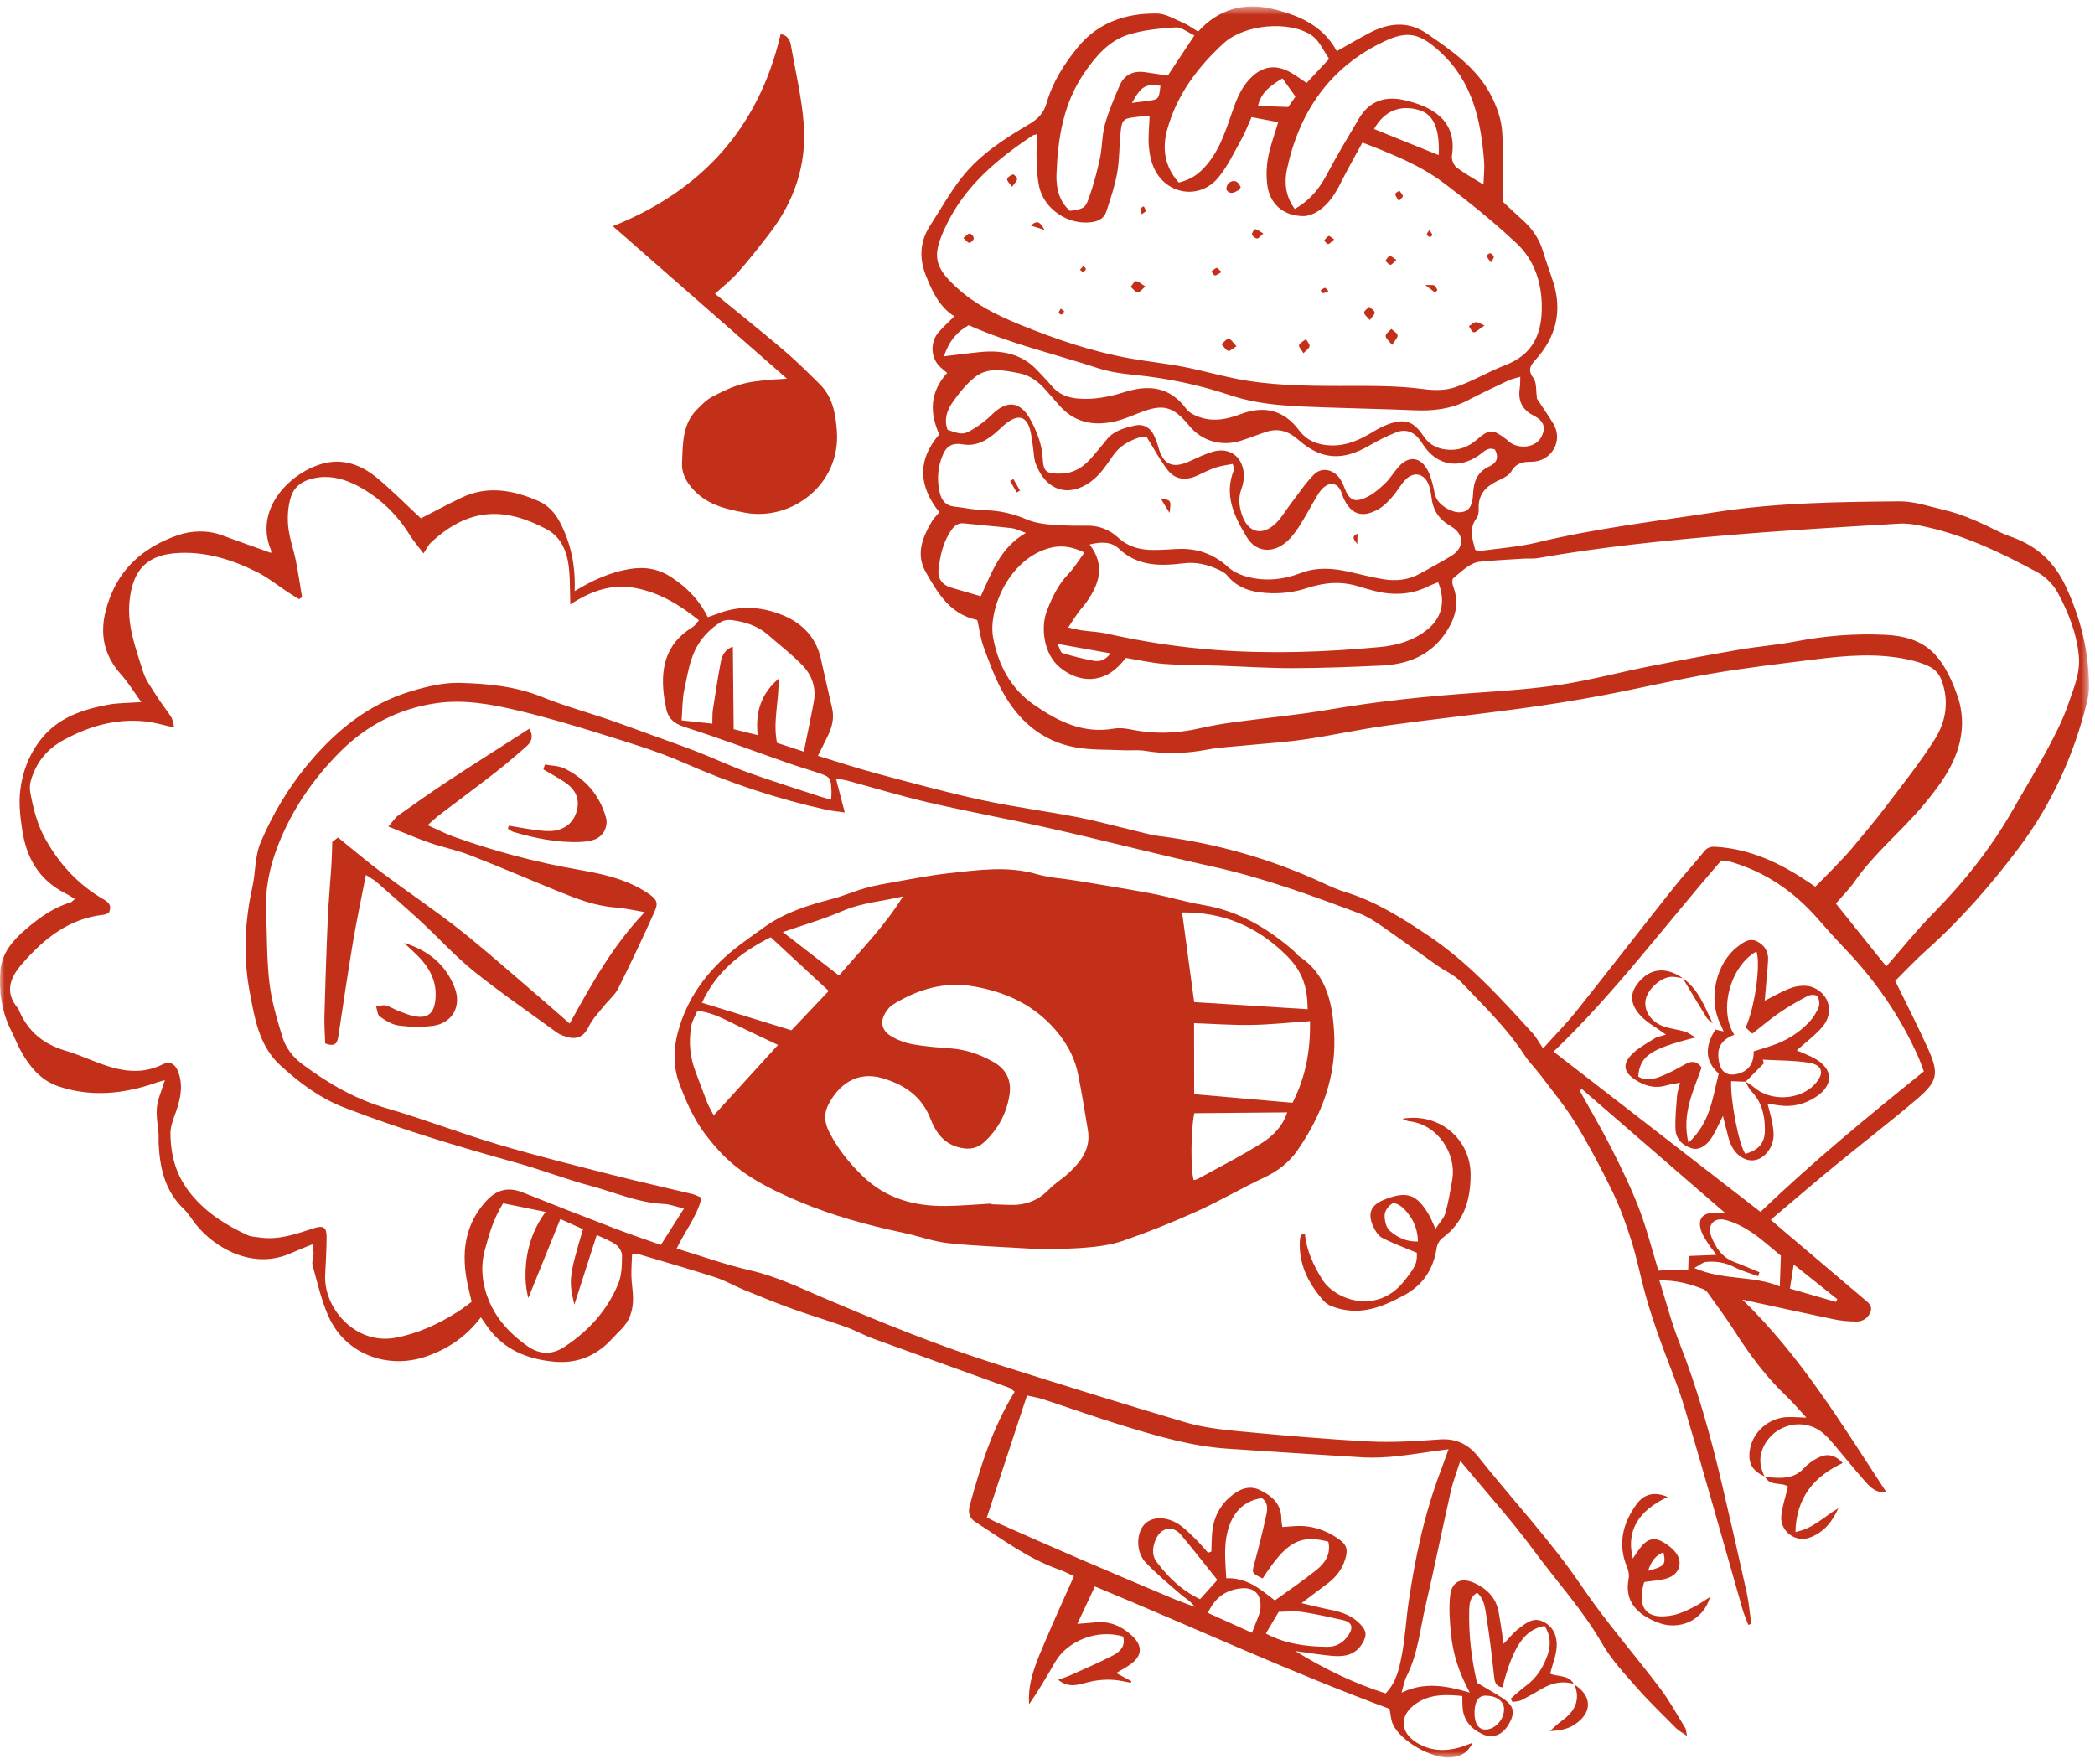
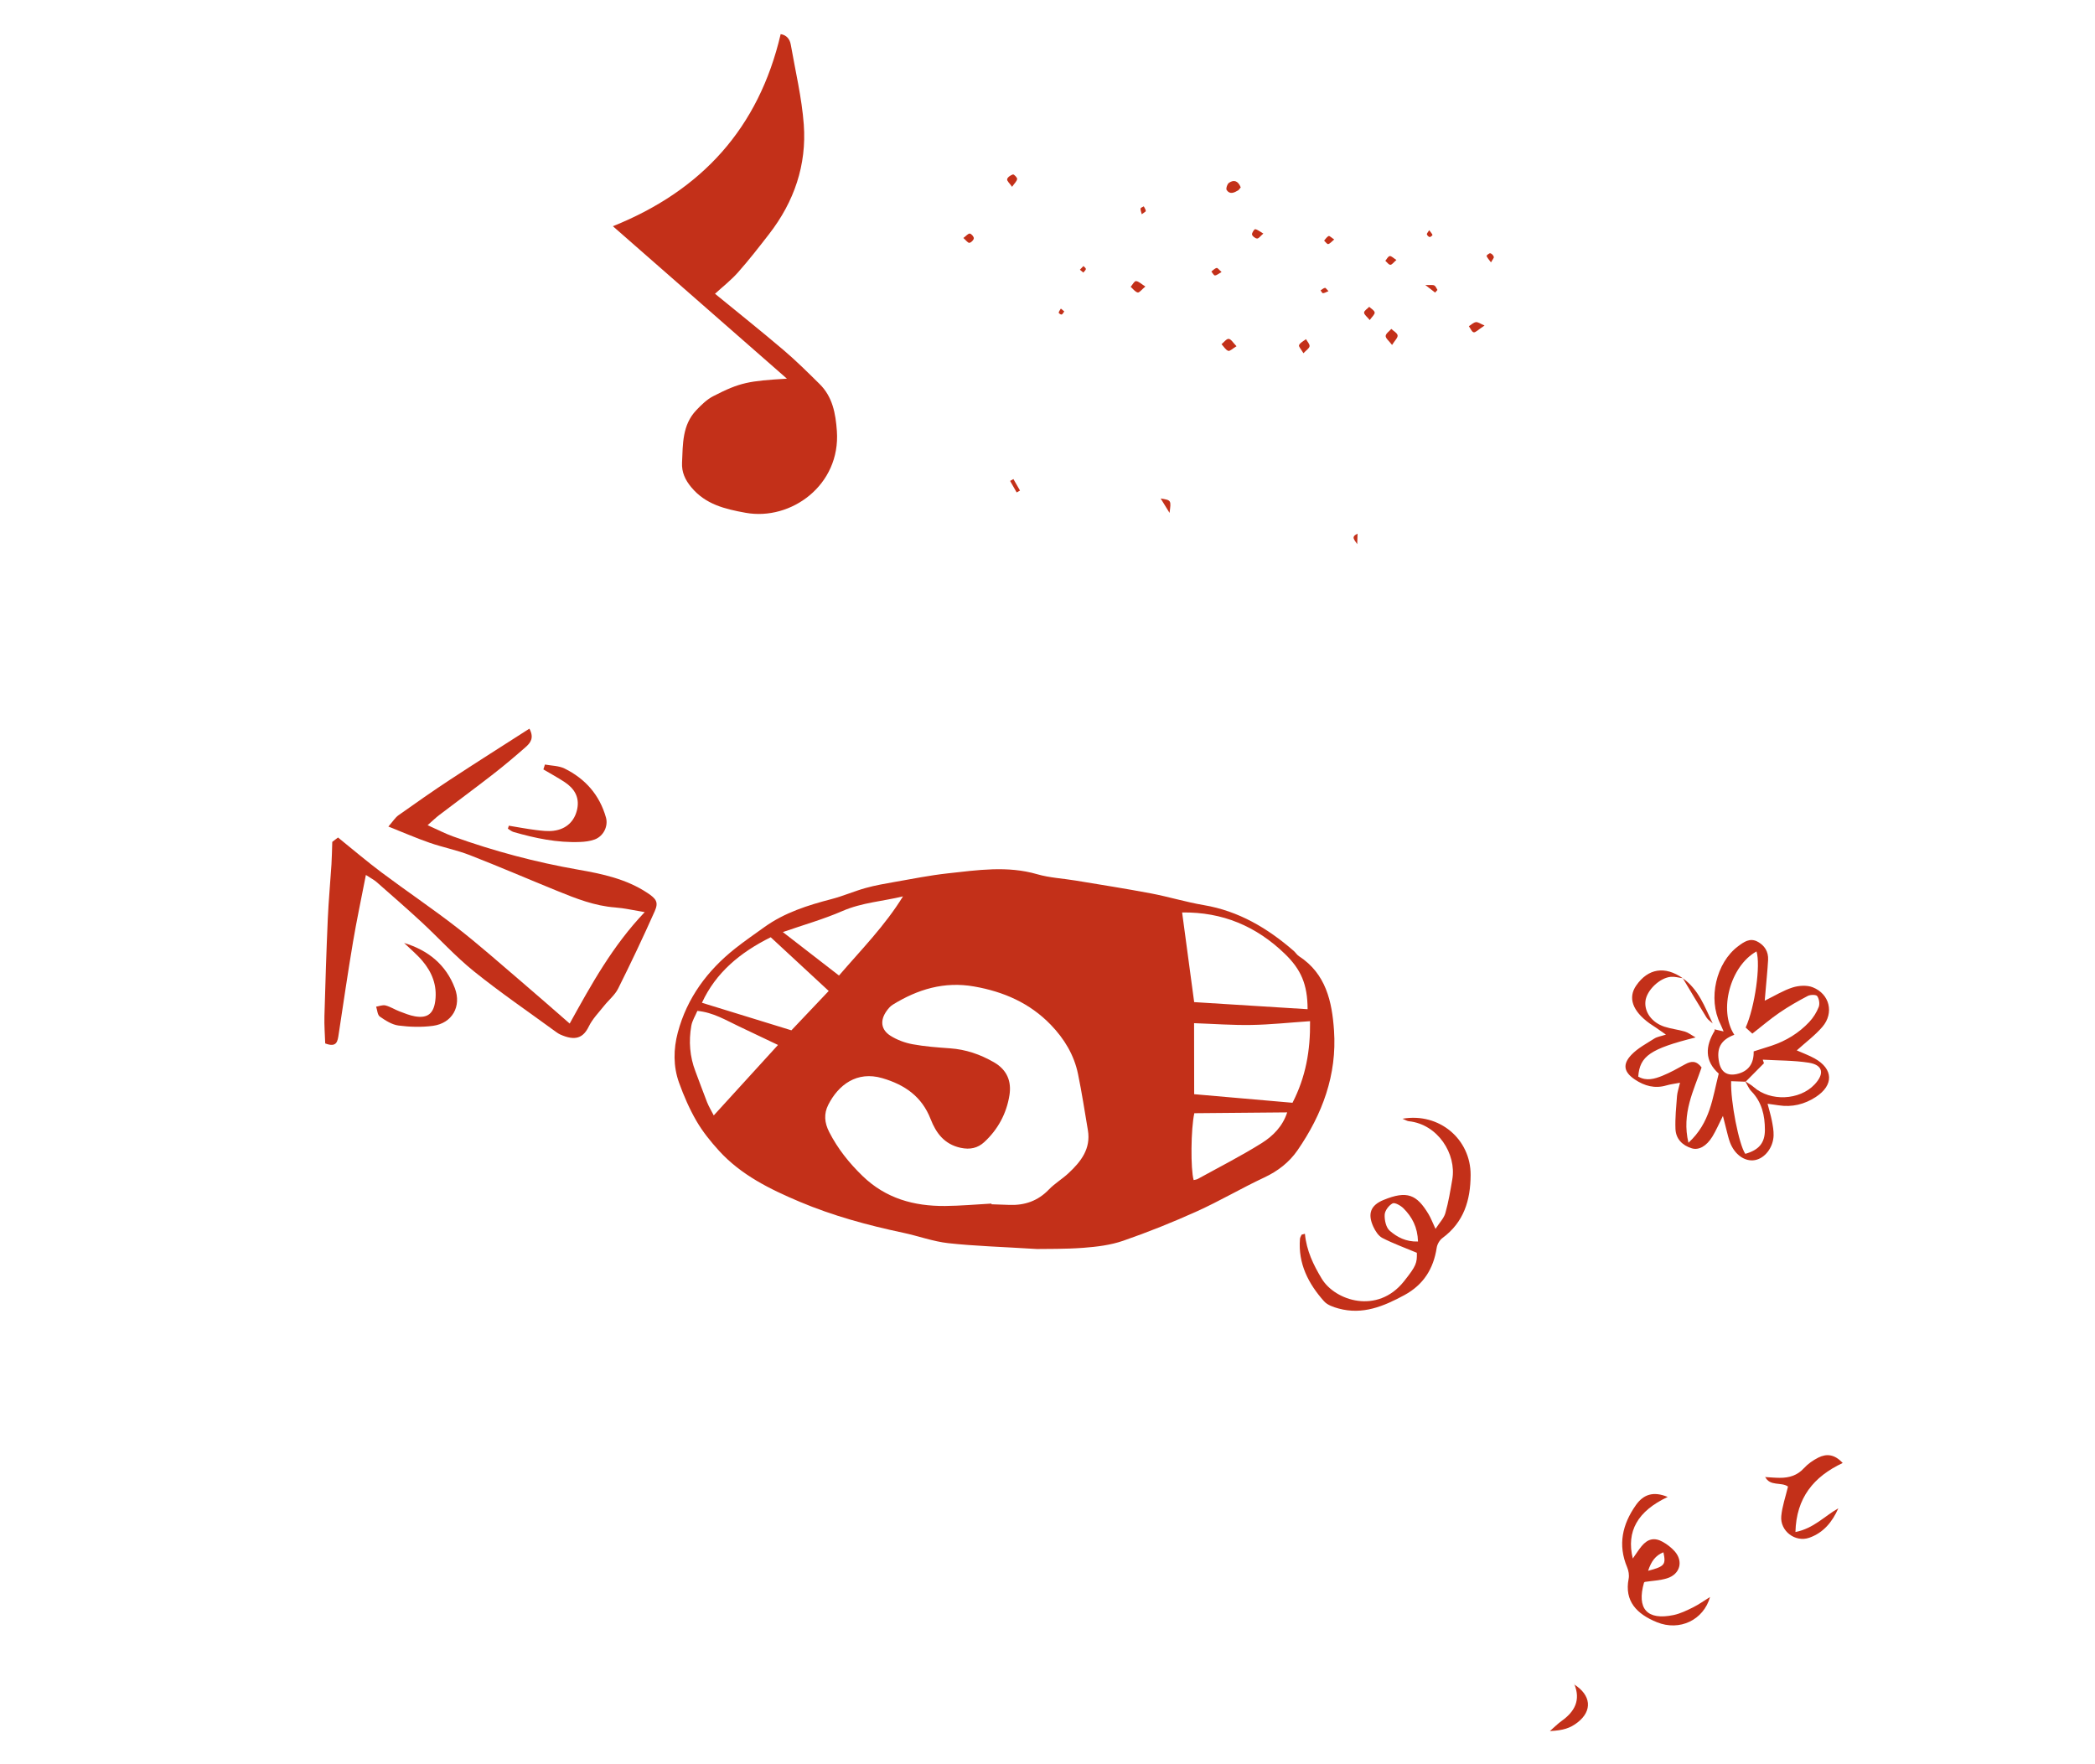
<svg xmlns="http://www.w3.org/2000/svg" xmlns:xlink="http://www.w3.org/1999/xlink" width="228px" height="192px" viewBox="0 0 228 192" version="1.1">
  <title>Page 1</title>
  <desc>Created with Sketch.</desc>
  <defs>
    <polygon id="path-1" points="227.348 191.158 227.348 0.577 0 0.577 0 191.158" />
  </defs>
  <g id="Page-1" stroke="none" stroke-width="1" fill="none" fill-rule="evenodd">
    <g id="Pedido-desktop-paso-2" transform="translate(-932, -119)">
      <g id="Page-1" transform="translate(932, 119)">
        <g id="Group-3" transform="translate(0, 0.118)">
          <mask id="mask-2" fill="white">
            <use xlink:href="#path-1" />
          </mask>
          <g id="Clip-2" />
-           <path d="M123.19,11.079 C123.882,10.993 124.35,10.938 124.819,10.876 C126.121,10.702 126.12,10.701 126.293,9.212 C124.659,8.994 124.214,9.239 123.19,11.079 L123.19,11.079 Z M115.092,69.956 C115.334,70.434 115.417,70.89 115.62,70.951 C116.756,71.296 117.911,71.604 119.08,71.803 C119.72,71.912 120.353,71.682 120.856,70.987 C119,70.655 117.259,70.344 115.092,69.956 L115.092,69.956 Z M199.798,141.571 C199.85,141.472 199.903,141.372 199.956,141.274 C198.457,140.08 196.958,138.886 195.209,137.494 C195.047,138.53 194.929,139.278 194.797,140.118 C196.591,140.639 198.194,141.105 199.798,141.571 L199.798,141.571 Z M140.2,11.525 C140.408,11.225 140.674,10.84 140.986,10.391 C140.499,9.709 140.045,9.075 139.571,8.412 C138.269,9.196 137.247,9.929 136.906,11.41 C138.023,11.449 139.044,11.485 140.2,11.525 L140.2,11.525 Z M160.476,186.165 C160.437,187.409 160.884,188.128 161.684,188.108 C162.727,188.083 163.679,187.035 163.686,185.905 C163.691,185.034 162.906,184.442 161.719,184.419 C160.923,184.405 160.513,184.98 160.476,186.165 L160.476,186.165 Z M136.251,177.579 C136.588,176.717 136.834,176.117 137.055,175.51 C137.129,175.308 137.161,175.087 137.177,174.872 C137.286,173.385 136.504,172.587 135.026,172.748 C133.402,172.926 132.22,173.744 131.458,175.413 C133.055,176.135 134.567,176.819 136.251,177.579 L136.251,177.579 Z M156.573,16.763 C156.7,13.904 156.014,12.335 154.48,11.873 C152.375,11.24 150.65,11.943 149.539,13.923 C151.88,14.869 154.213,15.81 156.573,16.763 L156.573,16.763 Z M137.763,177.661 C139.825,178.763 142.1,179.084 144.445,179.106 C145.463,179.115 146.21,178.647 146.754,177.827 C147.33,176.96 147.127,176.414 146.11,176.187 C144.63,175.86 143.149,175.515 141.651,175.302 C140.772,175.177 139.858,175.294 139.162,175.3 C138.602,176.243 138.195,176.931 137.763,177.661 L137.763,177.661 Z M132.486,171.829 C131.177,170.198 129.883,168.536 128.532,166.921 C127.696,165.923 126.506,166.058 125.895,167.198 C125.435,168.06 125.289,169.079 125.87,169.854 C127.14,171.546 128.655,173.011 130.604,173.92 C131.252,173.201 131.826,172.562 132.486,171.829 L132.486,171.829 Z M193.696,139.885 C193.743,138.515 193.779,137.5 193.813,136.536 C192.724,135.655 191.722,134.727 190.602,133.975 C189.76,133.41 188.805,132.931 187.831,132.665 C186.544,132.314 185.76,133.199 186.231,134.427 C186.703,135.659 187.426,136.742 188.774,137.239 C189.692,137.578 190.586,137.98 191.491,138.352 C191.436,138.49 191.38,138.628 191.324,138.766 C190.481,138.454 189.596,138.219 188.805,137.809 C187.792,137.285 186.745,137.113 185.648,137.22 C185.335,137.25 185.045,137.524 184.391,137.879 C187.557,139.268 190.717,138.647 193.696,139.885 L193.696,139.885 Z M111.652,57.876 C110.893,57.617 110.506,57.407 110.101,57.361 C108.374,57.163 106.641,57.028 104.913,56.84 C104.276,56.771 103.886,57.082 103.556,57.548 C102.612,58.88 102.29,60.43 102.135,61.995 C102.049,62.87 102.578,63.548 103.47,63.819 C104.543,64.145 105.624,64.445 106.739,64.767 C107.938,62.194 108.816,59.516 111.652,57.876 L111.652,57.876 Z M137.417,171.666 C136.18,171.074 136.226,171.087 136.547,169.907 C137.018,168.176 137.454,166.433 137.826,164.679 C137.954,164.072 138.004,163.367 137.314,162.918 C135.578,163.201 134.457,164.168 133.84,165.786 C133.115,167.69 133.344,169.615 133.454,171.639 C135.695,171.562 137.163,172.823 138.74,174.058 C140.29,172.935 141.83,171.902 143.27,170.743 C144.217,169.983 144.876,168.985 144.562,167.663 C141.452,166.852 139.986,167.687 137.417,171.666 L137.417,171.666 Z M172.129,118.375 L171.938,118.613 C173.095,120.702 174.313,122.761 175.392,124.89 C176.47,127.021 177.524,129.179 178.377,131.408 C179.22,133.609 179.796,135.913 180.485,138.16 C181.673,138.122 182.688,138.089 183.728,138.056 C183.746,137.531 183.761,137.12 183.78,136.571 C184.771,136.532 185.692,136.495 186.808,136.452 C186.407,135.914 186.133,135.586 185.904,135.229 C185.64,134.818 185.358,134.404 185.187,133.952 C184.679,132.603 185.235,131.842 186.663,131.87 C186.963,131.876 187.265,131.89 187.765,131.908 C182.441,127.3 177.285,122.838 172.129,118.375 L172.129,118.375 Z M129.988,3.737 C129.223,3.387 128.579,2.825 127.972,2.864 C126.254,2.973 124.492,3.133 122.857,3.633 C120.697,4.294 119.271,5.974 118.003,7.819 C115.706,11.162 115.126,14.953 114.979,18.846 C114.924,20.308 115.243,21.781 116.445,22.83 C117.84,22.63 118.093,22.575 118.478,21.508 C118.991,20.087 119.382,18.611 119.703,17.133 C119.967,15.913 119.919,14.619 120.249,13.425 C120.65,11.971 121.258,10.566 121.857,9.176 C122.379,7.965 123.392,7.55 124.673,7.744 C125.467,7.864 126.262,7.982 127.093,8.107 C128.008,6.727 128.906,5.371 129.988,3.737 L129.988,3.737 Z M84.739,73.745 C84.786,76.223 84.097,78.415 84.563,80.724 C85.555,81.05 86.515,81.365 87.479,81.681 C87.873,79.73 88.252,77.987 88.57,76.233 C88.842,74.731 88.366,73.362 87.352,72.309 C86.186,71.1 84.835,70.07 83.567,68.957 C82.454,67.981 81.102,67.572 79.684,67.37 C79.284,67.312 78.779,67.372 78.447,67.579 C77.427,68.217 76.58,69.03 75.94,70.098 C75.044,71.595 74.844,73.278 74.479,74.91 C74.246,75.949 74.279,77.047 74.181,78.279 C75.356,78.404 76.403,78.516 77.523,78.636 C77.544,78.011 77.517,77.576 77.581,77.156 C77.852,75.389 78.118,73.618 78.455,71.862 C78.595,71.131 78.996,70.512 79.757,70.259 C79.787,73.275 79.815,76.204 79.845,79.24 C80.754,79.463 81.508,79.648 82.458,79.882 C82.197,77.375 82.814,75.395 84.739,73.745 L84.739,73.745 Z M144.652,6.285 C144.028,5.415 143.582,4.295 142.756,3.736 C140.309,2.078 135.427,2.531 133.193,4.572 C130.333,7.185 128.045,10.24 127.013,14.043 C126.445,16.135 126.799,18.113 128.292,19.75 C129.662,19.413 130.47,18.829 131.34,17.807 C132.91,15.961 133.51,13.674 134.308,11.477 C134.761,10.231 135.318,9.074 136.322,8.164 C137.463,7.128 138.743,6.939 140.104,7.583 C140.821,7.923 141.458,8.433 142.198,8.909 C142.965,8.088 143.742,7.257 144.652,6.285 L144.652,6.285 Z M54.756,130.836 C53.697,132.524 53.214,134.255 52.749,135.984 C52.358,137.437 52.418,138.903 52.832,140.351 C53.571,142.939 55.23,144.837 57.374,146.359 C58.713,147.31 60.058,147.372 61.472,146.433 C64.085,144.698 66.116,142.458 67.299,139.556 C67.673,138.637 67.681,137.537 67.696,136.518 C67.702,136.115 67.362,135.579 67.016,135.33 C66.424,134.903 65.704,134.655 64.942,134.285 C64.132,136.81 63.379,139.16 62.513,141.858 C61.862,139.318 61.942,138.708 63.449,133.655 C62.711,133.324 61.954,132.984 60.981,132.549 C59.769,135.54 58.633,138.344 57.497,141.149 C57.24,140.151 57.153,139.143 57.198,138.142 C57.3,135.879 57.912,133.757 59.383,131.776 C57.71,131.436 56.232,131.136 54.756,130.836 L54.756,130.836 Z M140.91,22.621 C142.605,21.651 143.609,20.373 144.417,18.843 C145.508,16.779 146.716,14.777 147.906,12.767 C149.029,10.87 150.744,10.307 152.82,10.775 C155.957,11.484 158.605,13.055 158.014,16.839 C157.952,17.235 158.203,17.858 158.52,18.102 C159.398,18.777 160.386,19.308 161.445,19.968 C161.479,19.015 161.575,18.264 161.519,17.523 C161.18,12.987 160.263,8.714 156.648,5.45 C154.538,3.546 153.239,3.155 150.629,4.395 C144.721,7.201 141.405,12.042 140.063,18.293 C139.768,19.671 139.858,21.204 140.91,22.621 L140.91,22.621 Z M102.725,38.66 C104.281,38.476 105.508,38.306 106.739,38.189 C109.124,37.964 111.292,38.415 112.983,40.282 C113.459,40.806 113.969,41.303 114.42,41.848 C115.204,42.798 116.214,43.181 117.42,43.267 C119.14,43.391 120.771,43.061 122.393,42.55 C125.004,41.729 127.309,41.953 129.099,44.374 C129.496,44.912 130.332,45.245 131.03,45.42 C132.386,45.759 133.713,45.441 135.022,44.951 C137.549,44.004 139.715,44.471 141.388,46.725 C142.065,47.637 142.998,48.134 144.15,48.298 C145.983,48.559 147.571,47.981 149.101,47.071 C149.706,46.711 150.319,46.337 150.974,46.093 C152.832,45.399 153.79,45.665 154.89,47.302 C155.609,48.373 156.561,48.79 157.777,48.834 C158.93,48.875 159.877,48.46 160.75,47.711 C162.097,46.555 162.444,46.578 163.863,47.639 C164.081,47.803 164.27,48.013 164.505,48.144 C165.718,48.827 167.264,48.45 167.788,47.36 C168.238,46.427 168.055,45.702 166.903,45.108 C165.552,44.411 165.184,43.394 165.408,42.006 C165.458,41.698 165.435,41.378 165.453,40.888 C164.927,41.05 164.507,41.126 164.135,41.302 C162.659,42 161.181,42.696 159.735,43.453 C157.882,44.423 155.916,44.621 153.869,44.532 C150.768,44.397 147.665,44.345 144.564,44.233 C140.971,44.103 137.366,44.059 133.9,42.901 C130.53,41.776 127.079,41.045 123.539,40.691 C122.188,40.555 120.807,40.375 119.525,39.957 C114.824,38.421 109.985,37.297 105.425,35.279 C104.204,35.957 103.321,36.915 102.725,38.66 L102.725,38.66 Z M103.125,46.653 C104.661,47.197 104.892,47.221 105.975,46.54 C106.661,46.109 107.332,45.619 107.904,45.049 C109.643,43.318 111.119,43.546 112.259,45.761 C112.913,47.031 113.405,48.319 113.479,49.788 C113.556,51.295 113.923,51.454 115.482,51.419 C116.993,51.384 118.036,50.606 118.944,49.529 C119.436,48.946 119.931,48.365 120.403,47.767 C121.206,46.746 122.389,46.44 123.549,46.184 C124.418,45.992 125.163,46.388 125.568,47.226 C125.781,47.664 125.953,48.13 126.082,48.6 C126.587,50.43 127.612,50.904 129.377,50.118 C130.222,49.741 131.06,49.327 131.941,49.057 C133.759,48.501 135.239,49.543 135.363,51.451 C135.397,51.979 135.307,52.555 135.119,53.05 C134.746,54.035 134.842,54.963 135.168,55.924 C135.786,57.744 137.186,58.246 138.659,57.009 C139.386,56.399 139.865,55.494 140.46,54.725 C141.29,53.654 142.035,52.5 142.981,51.541 C143.785,50.725 144.987,50.923 145.708,51.816 C145.974,52.146 146.164,52.556 146.315,52.958 C146.81,54.271 147.361,54.615 148.609,54.052 C149.375,53.707 150.065,53.13 150.683,52.545 C151.272,51.988 151.694,51.258 152.242,50.652 C153.342,49.436 154.61,49.611 155.389,51.084 C155.615,51.511 155.751,51.992 155.887,52.46 C156.024,52.929 156.08,53.424 156.228,53.889 C156.522,54.814 157.969,55.717 158.957,55.627 C159.859,55.545 160.257,54.985 160.321,53.563 C160.38,52.267 160.808,51.226 162.056,50.654 C162.912,50.261 163.148,49.653 162.695,48.813 C161.906,48.477 161.47,49.08 160.95,49.437 C158.714,50.973 156.376,50.537 154.895,48.303 C154.804,48.166 154.715,48.029 154.623,47.894 C153.959,46.922 153.052,46.502 151.936,46.943 C150.932,47.34 149.952,47.828 149.019,48.375 C146.103,50.08 143.767,49.928 141.276,47.725 C140.243,46.812 139.13,46.455 137.812,46.88 C136.878,47.182 135.97,47.559 135.034,47.849 C132.912,48.508 130.797,47.879 129.431,46.223 C127.653,44.071 126.589,43.798 124.021,44.803 C123.16,45.14 122.3,45.513 121.406,45.726 C119.005,46.297 116.86,45.875 115.189,43.893 C114.768,43.392 114.314,42.919 113.89,42.421 C113.091,41.483 112.129,40.724 110.924,40.501 C109.276,40.195 107.514,39.766 106.055,40.963 C105.143,41.711 104.367,42.669 103.687,43.642 C103.098,44.486 102.698,45.476 103.125,46.653 L103.125,46.653 Z M116.256,68.175 C116.905,68.314 117.312,68.427 117.728,68.485 C118.643,68.615 119.58,68.642 120.478,68.843 C124.359,69.712 128.257,70.315 132.242,70.614 C138.248,71.064 144.213,70.854 150.18,70.298 C152.025,70.127 153.831,69.612 155.334,68.401 C156.93,67.116 157.357,65.315 156.515,63.25 C156.171,63.39 155.816,63.509 155.485,63.675 C153.587,64.629 151.614,64.7 149.591,64.194 C149.01,64.048 148.433,63.88 147.86,63.702 C145.968,63.113 144.14,63.262 142.252,63.882 C141.035,64.283 139.688,64.475 138.407,64.444 C136.605,64.4 134.817,64.071 133.554,62.511 C133.326,62.229 132.952,62.038 132.612,61.878 C131.411,61.315 130.179,61.022 128.816,61.187 C126.291,61.492 123.821,61.545 121.754,59.582 C120.993,58.86 119.915,58.811 118.587,59.137 C120.344,61.462 119.604,63.483 118.232,65.43 C117.949,65.83 117.603,66.185 117.316,66.581 C116.981,67.046 116.68,67.534 116.256,68.175 L116.256,68.175 Z M124.765,47.394 C124.669,47.402 124.331,47.37 124.039,47.468 C122.887,47.858 121.853,48.403 121.13,49.464 C120.519,50.361 119.892,51.297 119.085,52 C116.932,53.873 114.082,53.838 112.724,50.359 C112.493,49.768 112.518,49.078 112.411,48.437 C112.294,47.743 112.25,47.021 112.015,46.368 C111.635,45.311 110.942,45.065 109.954,45.644 C109.354,45.997 108.865,46.54 108.328,47 C107.3,47.879 106.186,48.482 104.757,48.238 C103.672,48.052 103.017,48.398 102.59,49.429 C102.055,50.72 101.953,52.071 102.257,53.441 C102.452,54.317 102.909,54.916 103.882,55.018 C104.965,55.132 106.041,55.384 107.123,55.405 C108.734,55.434 110.235,55.771 111.716,56.403 C112.498,56.736 113.385,56.893 114.238,56.968 C115.585,57.085 116.944,57.114 118.297,57.092 C119.637,57.071 120.774,57.55 121.719,58.415 C122.805,59.409 124.081,59.726 125.476,59.733 C126.348,59.737 127.22,59.676 128.091,59.629 C130.204,59.516 132.038,60.127 133.623,61.572 C134.12,62.026 134.788,62.368 135.437,62.566 C137.491,63.195 139.558,63.011 141.536,62.256 C143.312,61.577 145.059,61.713 146.839,62.112 C148.061,62.386 149.277,62.709 150.512,62.913 C151.881,63.14 153.239,63.02 154.488,62.337 C155.635,61.71 156.781,61.081 157.902,60.409 C159.396,59.512 159.396,58.012 157.89,57.149 C156.718,56.479 156.003,55.542 155.821,54.195 C155.756,53.709 155.683,53.215 155.53,52.753 C155.082,51.398 153.834,51.109 152.892,52.157 C152.384,52.723 152.009,53.408 151.505,53.978 C151.079,54.459 150.61,54.951 150.062,55.269 C148.234,56.328 146.986,55.881 146.155,53.953 C146.069,53.753 146.028,53.535 145.939,53.337 C145.585,52.553 144.947,52.316 144.238,52.79 C143.891,53.022 143.611,53.397 143.39,53.761 C142.682,54.926 142.063,56.146 141.317,57.285 C140.878,57.954 140.35,58.628 139.712,59.089 C138.289,60.118 136.623,59.876 135.717,58.387 C134.346,56.133 133.151,53.768 134.304,50.991 C134.352,50.876 134.24,50.696 134.16,50.37 C133.515,50.502 132.881,50.571 132.291,50.769 C131.62,50.992 130.984,51.319 130.341,51.619 C129.115,52.192 127.931,52.131 127.083,51.046 C126.262,49.999 125.64,48.796 124.765,47.394 L124.765,47.394 Z M209.37,116.484 C209.164,115.94 208.997,115.429 208.781,114.94 C206.819,110.506 204.099,106.586 200.75,103.089 C199.77,102.064 198.823,101.006 197.891,99.937 C195.285,96.947 192.153,94.767 188.316,93.665 C187.964,93.564 187.583,93.563 187.329,93.53 C181.205,100.57 175.718,107.991 169.074,114.329 C176.662,120.207 184.175,126.026 191.598,131.774 C197.317,126.284 203.288,121.384 209.37,116.484 L209.37,116.484 Z M157.652,157.601 C156.926,157.697 156.557,157.743 156.188,157.794 C153.547,158.162 150.916,158.648 148.23,158.481 C143.333,158.175 138.434,157.879 133.539,157.539 C129.702,157.273 126.03,156.197 122.379,155.087 C119.409,154.183 116.481,153.135 113.53,152.167 C113.028,152.003 112.499,151.922 111.77,151.753 C110.294,156.237 108.856,160.605 107.402,165.025 C107.899,165.278 108.275,165.491 108.668,165.664 C111.509,166.918 114.347,168.181 117.2,169.409 C120.656,170.899 124.124,172.363 127.591,173.826 C128.392,174.163 129.217,174.449 130.031,174.759 C129.559,174.106 128.929,173.772 128.401,173.317 C127.125,172.218 125.828,171.129 124.669,169.911 C123.634,168.822 123.642,166.817 124.503,165.834 C125.262,164.968 126.716,164.846 128.124,165.673 C128.813,166.078 129.393,166.683 129.979,167.243 C130.509,167.752 130.979,168.324 131.476,168.867 C131.595,168.824 131.715,168.78 131.835,168.737 C131.856,168.107 131.86,167.476 131.903,166.849 C132.014,165.255 132.63,163.871 133.834,162.823 C134.77,162.009 135.868,161.435 137.133,162.051 C138.404,162.671 139.435,163.535 139.449,165.137 C139.451,165.438 139.516,165.737 139.557,166.07 C140.114,166.028 140.545,165.989 140.977,165.962 C142.68,165.86 144.212,166.368 145.605,167.312 C146.556,167.955 146.73,168.476 146.406,169.549 C146.08,170.628 145.435,171.493 144.539,172.171 C143.679,172.823 142.814,173.47 141.641,174.353 C142.936,174.651 143.915,174.904 144.906,175.098 C146.112,175.335 147.218,175.757 148.073,176.674 C148.749,177.401 148.766,177.875 148.262,178.734 C147.511,180.013 146.289,180.207 144.991,180.094 C143.645,179.975 142.309,179.747 140.968,179.567 C144.073,181.474 147.307,183.068 150.796,184.174 C151.944,183.004 152.261,181.53 152.539,180.122 C152.919,178.202 153.012,176.228 153.295,174.286 C154.002,169.419 155.023,164.625 156.772,160.009 C157.038,159.303 157.291,158.591 157.652,157.601 L157.652,157.601 Z M112.888,14.472 C112.621,14.557 112.456,14.572 112.335,14.654 C108.498,17.234 105.022,20.111 102.958,24.447 C101.456,27.6 101.553,28.836 104.1,31.166 C106.108,33.004 108.463,34.178 110.96,35.197 C114.855,36.788 118.811,38.138 122.956,38.882 C124.881,39.227 126.831,39.427 128.75,39.795 C130.662,40.161 132.54,40.703 134.45,41.085 C138.153,41.828 141.924,41.88 145.676,41.886 C148.779,41.891 151.868,41.816 154.958,42.231 C156.069,42.381 157.314,42.388 158.351,42.032 C160.246,41.382 161.998,40.326 163.871,39.599 C166.958,38.401 167.868,36.031 167.79,32.981 C167.724,30.407 166.885,28.083 165.054,26.367 C162.554,24.025 159.874,21.857 157.132,19.799 C154.511,17.833 151.464,16.628 148.273,15.395 C147.464,16.889 146.68,18.252 145.98,19.657 C145.362,20.896 144.657,22.061 143.49,22.833 C143.017,23.145 142.398,23.407 141.848,23.403 C139.63,23.384 138.138,22.055 137.899,19.865 C137.795,18.909 137.835,17.902 138.018,16.958 C138.253,15.739 138.697,14.559 139.105,13.179 C138.18,13.004 137.243,12.826 136.208,12.63 C135.803,13.526 135.501,14.342 135.08,15.092 C134.284,16.51 133.585,18.029 132.548,19.256 C130.548,21.621 127.007,21.089 125.651,18.301 C125.281,17.54 125.093,16.643 125.027,15.793 C124.943,14.73 125.072,13.649 125.113,12.497 C124.654,12.532 124.229,12.551 123.809,12.598 C122.184,12.78 122.097,12.846 121.937,14.47 C121.8,15.879 121.835,17.315 121.584,18.701 C121.325,20.134 120.852,21.533 120.398,22.923 C120.158,23.661 119.531,23.968 118.754,24.068 C116.242,24.388 113.624,22.653 113.088,20.168 C112.872,19.168 112.847,18.12 112.809,17.091 C112.778,16.248 112.856,15.399 112.888,14.472 L112.888,14.472 Z M118.023,60.013 C116.308,59.187 114.988,59.198 113.588,59.729 C109.56,61.258 107.545,66.396 108.084,69.277 C108.632,72.209 109.964,74.81 112.538,76.588 C115.152,78.395 117.876,79.762 121.216,79.177 C121.844,79.067 122.535,79.157 123.17,79.286 C125.666,79.795 128.132,79.705 130.606,79.134 C131.822,78.854 133.059,78.647 134.296,78.479 C137.749,78.011 141.229,77.699 144.661,77.108 C149.988,76.19 155.346,75.646 160.732,75.273 C163.832,75.058 166.943,74.844 170.009,74.372 C173.126,73.891 176.187,73.061 179.285,72.445 C182.597,71.786 185.918,71.165 189.247,70.59 C191.289,70.237 193.367,70.084 195.401,69.693 C198.634,69.071 201.87,68.812 205.164,68.969 C209.619,69.179 211.454,71.198 213.022,75.582 C213.449,76.774 213.616,78.171 213.485,79.43 C213.159,82.591 211.347,85.071 209.373,87.443 C206.968,90.332 203.997,92.706 201.836,95.819 C201.254,96.657 200.51,97.384 199.798,98.212 C201.674,100.551 203.49,102.817 205.287,105.056 C207.007,103.095 208.57,101.128 210.325,99.351 C213.68,95.952 216.63,92.262 219.002,88.113 C220.246,85.935 221.556,83.792 222.736,81.581 C223.63,79.905 224.523,78.198 225.127,76.406 C225.674,74.783 226.402,73.175 226.245,71.34 C226.027,68.831 225.113,66.561 223.956,64.405 C223.467,63.493 222.592,62.623 221.679,62.133 C217.886,60.093 214.008,58.213 209.768,57.259 C208.77,57.033 207.723,56.81 206.716,56.869 C200.456,57.239 194.194,57.604 187.947,58.135 C181.048,58.722 174.157,59.42 167.33,60.628 C166.853,60.713 166.349,60.647 165.86,60.677 C164.228,60.778 162.594,60.857 160.968,61.023 C160.517,61.068 160.054,61.327 159.668,61.592 C159.091,61.987 158.578,62.475 158.091,62.879 C158.073,63.082 158.043,63.192 158.057,63.296 C158.081,63.457 158.123,63.617 158.178,63.77 C158.756,65.371 158.489,66.825 157.625,68.289 C155.98,71.076 153.432,72.166 150.379,72.312 C147.167,72.466 143.951,72.59 140.736,72.597 C138.009,72.602 135.282,72.416 132.555,72.325 C130.594,72.259 128.629,72.281 126.675,72.134 C125.275,72.028 123.891,71.705 122.53,71.484 C122.305,71.746 122.167,71.91 122.026,72.072 C120.179,74.191 117.585,74.32 115.387,72.552 C113.535,71.062 113.265,68.13 113.917,66.411 C114.48,64.928 115.151,63.514 116.281,62.338 C116.938,61.653 117.433,60.813 118.023,60.013 L118.023,60.013 Z M74.439,131.404 C73.513,131.186 72.883,130.934 72.243,130.906 C69.472,130.787 66.955,129.658 64.336,128.957 C61.607,128.227 58.961,127.195 56.239,126.438 C49.877,124.669 43.554,122.783 37.398,120.391 C34.777,119.372 32.529,117.684 30.478,115.792 C28.163,113.656 27.702,110.636 27.164,107.767 C26.454,103.984 26.635,100.156 27.473,96.39 C27.836,94.759 27.711,93.067 28.405,91.465 C29.67,88.538 31.25,85.836 33.26,83.361 C36.352,79.555 40.005,76.523 44.766,75.1 C46.472,74.59 48.295,74.151 50.051,74.199 C53.086,74.281 56.126,74.567 59.027,75.745 C61.396,76.708 63.88,77.384 66.305,78.214 C67.851,78.743 69.382,79.315 70.918,79.874 C72.605,80.487 74.3,81.077 75.971,81.731 C77.798,82.446 79.575,83.293 81.419,83.956 C84.034,84.896 86.692,85.722 89.332,86.593 C89.675,86.705 90.026,86.789 90.457,86.91 C90.471,86.53 90.497,86.265 90.487,86.002 C90.427,84.498 90.381,84.434 88.915,83.947 C87.881,83.604 86.834,83.298 85.807,82.938 C82.052,81.624 78.327,80.219 74.539,79.013 C73.267,78.607 72.609,77.977 72.455,76.716 C72.429,76.499 72.359,76.289 72.325,76.073 C71.811,72.829 72.315,69.982 75.396,68.118 C75.646,67.966 75.812,67.674 76.068,67.391 C73.947,65.685 71.781,64.387 69.196,63.887 C66.656,63.394 64.39,64.139 62.065,65.664 C62.032,64.374 62.033,63.356 61.973,62.343 C61.856,60.353 61.305,58.44 59.47,57.467 C54.907,55.049 51.028,55.084 46.89,58.939 C46.617,59.192 46.456,59.565 46.09,60.11 C45.42,59.222 44.968,58.709 44.612,58.135 C43.201,55.856 41.328,54.044 38.979,52.792 C37.685,52.103 36.25,51.648 34.728,51.832 C33.356,51.999 32.114,52.562 31.671,53.93 C31.345,54.935 31.262,56.087 31.364,57.145 C31.489,58.435 31.955,59.687 32.211,60.968 C32.471,62.265 32.656,63.577 32.873,64.883 C32.761,64.951 32.648,65.018 32.535,65.086 C32.15,64.844 31.759,64.61 31.379,64.36 C30.241,63.613 29.17,62.735 27.96,62.132 C25.16,60.738 22.213,59.826 19.021,60.09 C15.518,60.378 14.426,62.475 14.114,65.145 C13.786,67.94 14.777,70.417 15.56,72.948 C15.87,73.951 16.562,74.845 17.132,75.756 C17.593,76.495 18.158,77.169 18.623,77.905 C18.8,78.184 18.828,78.557 18.972,79.055 C17.766,78.797 16.78,78.489 15.774,78.389 C12.633,78.076 9.75,78.885 6.981,80.384 C5.126,81.387 3.952,82.821 3.373,84.791 C3.255,85.19 3.213,85.654 3.286,86.061 C3.614,87.881 4.061,89.652 4.996,91.297 C6.537,94.012 8.582,96.211 11.28,97.763 C11.94,98.141 12.156,98.496 11.857,99.222 C11.679,99.29 11.485,99.412 11.281,99.434 C7.486,99.839 4.768,102.058 2.393,104.788 C1.131,106.238 0.447,107.845 1.946,109.602 C2.015,109.683 2.048,109.794 2.091,109.895 C3.056,112.153 4.768,113.531 7.1,114.22 C8.04,114.498 8.956,114.863 9.867,115.228 C12.438,116.26 14.993,117.075 17.736,115.706 C18.598,115.275 19.186,115.794 19.483,116.776 C19.96,118.345 19.558,119.778 19.023,121.232 C18.783,121.883 18.542,122.59 18.551,123.268 C18.585,125.695 19.169,127.866 20.81,129.863 C22.513,131.937 24.624,133.226 26.955,134.307 C27.337,134.484 27.802,134.488 28.231,134.553 C30.309,134.865 32.219,134.181 34.142,133.556 C35.204,133.211 35.557,133.449 35.546,134.537 C35.531,135.892 35.47,137.248 35.391,138.602 C35.181,142.231 38.688,146.301 43.071,145.465 C45.518,144.998 47.73,143.97 49.816,142.645 C50.352,142.303 50.851,141.901 51.328,141.556 C51.111,140.589 50.897,139.797 50.762,138.992 C50.241,135.883 50.694,133.027 52.907,130.597 C54.039,129.354 55.296,129.018 56.873,129.65 C60.213,130.989 63.567,132.295 66.927,133.583 C68.546,134.204 70.194,134.753 71.921,135.369 C72.76,134.048 73.536,132.826 74.439,131.404 L74.439,131.404 Z M192.097,160.591 C190.738,159.979 190.255,159.184 190.415,157.829 C190.656,155.793 192.452,154.162 194.55,154.1 C195.134,154.083 195.72,154.135 196.593,154.165 C195.745,153.251 195.1,152.476 194.374,151.785 C192.183,149.701 190.406,147.3 188.784,144.762 C187.904,143.384 186.924,142.07 185.974,140.737 C185.82,140.521 185.621,140.28 185.387,140.187 C183.923,139.608 182.422,139.197 180.588,139.231 C181.337,141.598 181.902,143.82 182.738,145.935 C184.751,151.024 186.202,156.27 187.446,161.584 C188.351,165.461 189.246,169.34 190.101,173.229 C190.344,174.337 190.43,175.48 190.588,176.607 C190.482,176.643 190.375,176.678 190.269,176.715 C190.061,176.163 189.816,175.622 189.653,175.057 C187.561,167.774 185.53,160.473 183.37,153.21 C182.58,150.553 181.473,147.991 180.547,145.372 C180.022,143.886 179.521,142.387 179.097,140.87 C178.553,138.932 178.181,136.942 177.578,135.025 C176.994,133.165 176.331,131.309 175.484,129.558 C174.254,127.017 172.921,124.513 171.453,122.102 C170.352,120.294 168.98,118.65 167.705,116.951 C167.117,116.166 166.403,115.469 165.87,114.651 C163.951,111.698 161.4,109.295 159.015,106.755 C158.297,105.989 157.241,105.546 156.361,104.925 C154.362,103.513 152.391,102.061 150.378,100.668 C149.621,100.145 148.824,99.625 147.97,99.302 C142.719,97.318 137.448,95.407 131.943,94.188 C126.144,92.904 120.391,91.414 114.598,90.1 C110.134,89.086 105.624,88.269 101.163,87.241 C98.136,86.543 95.159,85.631 92.157,84.822 C91.853,84.74 91.534,84.71 90.974,84.612 C91.308,85.893 91.6,87.01 91.937,88.303 C91.191,88.195 90.548,88.144 89.926,88.006 C84.583,86.825 79.429,85.106 74.415,82.891 C71.584,81.641 68.587,80.751 65.626,79.822 C62.56,78.862 59.472,77.946 56.348,77.204 C53.433,76.513 50.468,75.971 47.435,76.416 C43.35,77.015 39.848,78.844 36.975,81.738 C34.123,84.613 31.854,87.874 30.321,91.723 C29.337,94.191 28.844,96.591 28.961,99.185 C29.076,101.746 29.021,104.325 29.323,106.862 C29.558,108.846 30.149,110.802 30.73,112.725 C31.095,113.934 31.887,114.942 32.928,115.715 C35.704,117.774 38.624,119.491 41.998,120.472 C46.081,121.658 50.06,123.198 54.134,124.411 C58.206,125.622 62.334,126.648 66.451,127.699 C69.408,128.454 72.388,129.114 75.356,129.829 C75.661,129.903 75.945,130.064 76.353,130.231 C75.862,132.267 74.559,133.842 73.642,135.762 C76.366,136.584 78.98,137.53 81.671,138.144 C84.471,138.783 87.001,140.01 89.607,141.12 C95.825,143.768 102.083,146.331 108.535,148.367 C115.35,150.517 122.167,152.658 129.022,154.676 C130.941,155.242 132.982,155.472 134.986,155.66 C139.655,156.1 144.329,156.514 149.012,156.755 C151.557,156.885 154.128,156.721 156.675,156.534 C158.445,156.404 159.794,157.057 160.824,158.354 C164.582,163.091 168.734,167.497 172.149,172.529 C174.776,176.4 177.888,179.94 180.711,183.682 C181.723,185.021 182.53,186.516 183.413,187.951 C183.514,188.116 183.502,188.35 183.592,188.796 C183.077,188.438 182.704,188.253 182.426,187.973 C180.964,186.503 179.468,185.062 178.098,183.509 C176.765,181.996 175.358,180.483 174.361,178.752 C172.25,175.082 169.402,171.978 166.916,168.602 C164.5,165.322 161.753,162.284 158.923,158.867 C158.512,160.166 158.123,161.148 157.893,162.167 C156.956,166.315 156.115,170.485 155.147,174.625 C154.541,177.216 154.31,179.913 153.068,182.34 C152.835,182.798 152.756,183.335 152.526,184.1 C155.017,182.899 157.33,183.318 159.954,184.086 C158.752,181.863 158.128,179.851 157.917,177.744 C157.777,176.343 157.664,174.907 157.822,173.518 C157.995,171.99 159.047,171.517 160.436,172.15 C161.792,172.768 162.798,173.735 163.087,175.263 C163.299,176.381 163.443,177.51 163.64,178.777 C164.249,178.153 164.714,177.543 165.307,177.102 C166.073,176.531 166.876,175.827 167.969,176.376 C169.094,176.94 169.477,177.994 169.414,179.109 C169.361,180.061 168.967,180.993 168.7,182.022 C169.503,182.394 170.723,182.109 171.294,183.182 L171.327,183.151 C170.104,182.791 168.962,183.012 167.874,183.632 C167.115,184.065 166.366,184.515 165.586,184.904 C165.298,185.048 164.936,185.043 164.607,185.106 C164.539,184.989 164.472,184.872 164.403,184.754 C164.946,184.292 165.462,183.792 166.038,183.374 C167.24,182.504 167.976,181.31 168.438,179.948 C168.8,178.877 168.736,177.807 168.101,176.831 C165.931,177.199 164.652,179.072 163.513,183.521 C162.747,183.415 162.665,182.9 162.595,182.246 C162.363,180.077 162.101,177.909 161.759,175.755 C161.621,174.881 161.545,173.917 160.76,173.227 C159.956,173.683 159.913,174.456 159.896,175.111 C159.825,177.845 160.162,180.543 160.748,183.021 C161.796,183.648 162.697,184.145 163.551,184.709 C164.762,185.511 164.921,186.24 164.233,187.472 C163.561,188.673 162.485,189.138 161.365,188.623 C160.095,188.039 159.248,187.098 159.17,185.622 C159.151,185.298 159.152,184.973 159.14,184.459 C157.367,184.284 155.667,184.227 154.128,185.274 C152.255,186.549 152.309,188.42 154.263,189.585 C155.702,190.442 157.26,190.513 158.848,190.052 C159.315,189.916 159.766,189.731 160.27,189.551 C159.714,190.611 159.113,191.012 157.942,191.141 C155.921,191.365 152.341,189.34 151.566,187.481 C151.362,186.993 151.341,186.428 151.228,185.859 C140.452,181.875 129.976,177.016 119.16,172.536 C118.534,173.865 117.943,175.119 117.243,176.605 C118.092,176.537 118.667,176.5 119.239,176.443 C120.756,176.292 122.023,176.836 123.127,177.83 C124.4,178.976 124.349,180.089 122.97,181.057 C122.53,181.366 122.049,181.616 121.479,181.958 C122.096,182.291 122.608,182.567 123.12,182.843 C123.104,182.901 123.087,182.959 123.07,183.017 C122.767,182.957 122.464,182.898 122.161,182.839 C120.911,182.592 119.691,182.644 118.437,182.952 C117.441,183.197 116.348,183.668 115.168,182.697 C115.729,182.489 116.125,182.367 116.5,182.197 C118.036,181.501 119.59,180.839 121.087,180.066 C121.869,179.661 122.53,179.045 122.228,177.985 C119.507,177.152 116.2,178.4 114.834,180.76 C113.937,182.309 113.044,183.86 112,185.349 C111.812,182.774 112.887,180.544 113.838,178.295 C114.791,176.039 115.815,173.812 116.878,171.417 C116.334,171.171 115.82,170.889 115.274,170.7 C111.928,169.537 109.126,167.42 106.187,165.543 C105.489,165.097 105.325,164.5 105.54,163.71 C106.706,159.442 108.038,155.242 110.425,151.347 C110.218,151.193 110.039,150.985 109.814,150.904 C104.893,149.121 99.963,147.364 95.045,145.572 C94.023,145.199 93.063,144.654 92.039,144.288 C90.093,143.591 88.108,143.002 86.163,142.3 C84.424,141.673 82.71,140.971 80.997,140.271 C79.94,139.838 78.94,139.246 77.858,138.897 C75.059,137.995 72.23,137.185 69.409,136.348 C69.267,136.306 69.096,136.361 68.789,136.381 C68.761,137.184 68.697,137.979 68.716,138.771 C68.737,139.588 68.893,140.402 68.894,141.217 C68.896,142.516 68.514,143.688 67.544,144.619 C67.111,145.035 66.718,145.491 66.292,145.915 C64.6,147.598 62.574,148.309 60.189,148.065 C57.355,147.776 54.909,146.776 53.157,144.419 C52.901,144.074 52.662,143.714 52.335,143.246 C50.667,145.428 48.702,146.705 46.364,147.512 C42.252,148.931 37.561,147.33 35.703,143.037 C34.951,141.299 34.527,139.415 34.018,137.579 C33.912,137.195 34.116,136.734 34.126,136.307 C34.133,136.014 34.054,135.72 33.995,135.305 C33.117,135.665 32.365,135.952 31.632,136.278 C27.601,138.071 23.468,135.817 21.305,133.12 C20.862,132.568 20.504,131.931 19.996,131.45 C17.939,129.494 17.399,126.981 17.261,124.305 C17.244,123.978 17.279,123.649 17.258,123.323 C17.193,122.344 16.973,121.352 17.078,120.393 C17.183,119.446 17.609,118.533 17.945,117.437 C17.594,117.536 17.32,117.596 17.058,117.689 C13.52,118.942 9.924,119.318 6.321,118.096 C4.437,117.456 3.208,115.953 2.265,114.244 C1.872,113.531 1.579,112.762 1.211,112.033 C0.167,109.971 -0.127,107.746 0.047,105.501 C0.194,103.609 1.414,102.201 2.807,101.014 C4.264,99.774 5.804,98.641 7.684,98.089 C7.818,98.05 7.92,97.903 8.143,97.718 C7.765,97.489 7.472,97.283 7.155,97.124 C4.276,95.683 2.869,93.285 2.41,90.158 C2.203,88.748 2.034,87.365 2.197,85.948 C2.439,83.842 3.19,81.93 4.503,80.283 C6.349,77.968 8.99,77.095 11.761,76.575 C12.872,76.366 14.027,76.389 15.379,76.29 C14.604,75.223 13.968,74.172 13.162,73.273 C10.711,70.541 10.831,67.55 12.162,64.428 C13.539,61.199 16.165,59.238 19.327,58.14 C20.795,57.63 22.533,57.536 24.146,58.131 C25.913,58.784 27.691,59.407 29.495,60.054 C29.495,60.048 29.549,59.883 29.498,59.762 C27.399,54.827 32.47,50.503 36.129,50.152 C38.01,49.972 39.686,50.754 41.09,51.936 C42.748,53.332 44.283,54.876 45.803,56.292 C47.237,55.56 48.717,54.764 50.232,54.041 C53.074,52.686 55.874,53.22 58.598,54.409 C59.662,54.872 60.429,55.724 60.978,56.795 C62.145,59.069 62.644,61.479 62.539,64.213 C64.479,63.037 66.341,62.195 68.403,61.827 C70.1,61.524 71.618,61.745 73.083,62.715 C74.75,63.818 76.108,65.169 77.022,67.05 C77.496,66.885 77.902,66.752 78.301,66.603 C80.686,65.715 83.071,65.931 85.332,66.895 C87.362,67.761 88.817,69.292 89.33,71.547 C89.739,73.349 90.131,75.154 90.558,76.952 C90.813,78.026 90.553,79.004 90.099,79.956 C89.775,80.64 89.425,81.31 89.012,82.136 C91.213,82.804 93.267,83.49 95.355,84.048 C99.147,85.061 102.938,86.101 106.771,86.936 C110.228,87.69 113.748,88.144 117.226,88.809 C119.206,89.188 121.153,89.729 123.118,90.191 C124.126,90.428 125.126,90.741 126.148,90.87 C132.479,91.67 138.526,93.422 144.304,96.125 C144.995,96.448 145.706,96.746 146.433,96.969 C149.714,97.971 152.555,99.778 155.381,101.662 C159.783,104.595 163.281,108.469 166.801,112.329 C167.199,112.764 167.478,113.307 167.934,113.982 C169.345,112.409 170.53,111.214 171.573,109.905 C175.109,105.467 178.584,100.979 182.109,96.531 C183.193,95.163 184.387,93.882 185.478,92.521 C185.892,92.005 186.327,92.008 186.911,92.051 C190.57,92.317 193.74,93.82 196.726,95.82 C196.952,95.971 197.177,96.123 197.561,96.381 C198.224,95.711 198.907,95.04 199.568,94.348 C200.246,93.638 200.935,92.935 201.564,92.183 C202.824,90.678 204.09,89.174 205.276,87.611 C207.087,85.221 208.967,82.865 210.565,80.335 C211.824,78.344 212.16,76.04 211.234,73.75 C211.03,73.246 210.568,72.729 210.089,72.48 C209.329,72.083 208.47,71.83 207.625,71.651 C204.266,70.936 200.891,71.221 197.531,71.643 C193.742,72.117 189.945,72.56 186.185,73.204 C182.213,73.884 178.287,74.83 174.325,75.572 C171.38,76.124 168.417,76.595 165.448,76.997 C160.585,77.655 155.703,78.179 150.843,78.855 C147.876,79.269 144.942,79.922 141.976,80.354 C139.824,80.668 137.643,80.795 135.476,81.012 C134.121,81.146 132.751,81.205 131.418,81.456 C129.146,81.884 126.896,81.981 124.611,81.593 C123.866,81.467 123.086,81.57 122.323,81.533 C120.531,81.446 118.705,81.527 116.957,81.199 C113.351,80.522 110.801,78.268 109.085,75.117 C108.254,73.593 107.651,71.935 107.051,70.3 C106.717,69.393 106.6,68.405 106.38,67.432 C106.359,67.412 106.326,67.348 106.28,67.338 C103.396,66.718 102.053,64.427 100.754,62.145 C99.63,60.172 100.407,58.345 101.435,56.597 C101.623,56.277 101.908,56.014 102.23,55.625 C100.019,52.853 99.753,50.032 102.218,47.157 C101.184,44.849 101.152,42.573 103.083,40.473 C102.717,40.149 102.373,39.912 102.114,39.603 C101.257,38.581 101.281,37.01 102.177,36.003 C102.683,35.436 103.247,34.92 103.858,34.307 C102.218,33.282 101.415,31.541 100.73,29.778 C100.031,27.979 100.116,26.153 101.203,24.469 C102.356,22.685 103.396,20.81 104.709,19.152 C106.666,16.683 109.306,14.981 111.994,13.402 C112.945,12.843 113.586,12.199 113.897,11.116 C114.553,8.828 115.81,6.842 117.305,5.015 C119.516,2.315 122.528,1.324 125.87,1.346 C126.837,1.352 127.816,1.964 128.761,2.366 C129.301,2.595 129.783,2.959 130.389,3.32 C132.59,0.893 135.38,0.112 138.434,0.838 C141.263,1.51 143.962,2.616 145.486,5.453 C146.704,4.768 147.865,4.076 149.061,3.452 C151.132,2.37 153.249,2.146 155.266,3.524 C158.014,5.4 160.785,7.308 162.336,10.387 C162.912,11.529 163.372,12.83 163.471,14.09 C163.663,16.523 163.561,18.979 163.585,21.857 C164.067,22.306 164.88,23.093 165.723,23.845 C166.766,24.775 167.519,25.875 167.924,27.225 C168.253,28.321 168.653,29.396 169.009,30.485 C170.076,33.744 169.338,36.616 167.056,39.101 C166.437,39.778 166.312,40.249 166.897,41.061 C167.248,41.547 167.141,42.361 167.277,43.283 C167.759,44.017 168.44,44.989 169.053,46.002 C170.17,47.848 168.848,50.133 166.66,50.137 C165.747,50.138 165.019,50.253 164.481,51.183 C164.19,51.686 163.464,51.975 162.884,52.262 C161.656,52.872 160.879,53.728 160.926,55.19 C160.939,55.559 160.899,56.019 160.691,56.291 C159.832,57.414 160.248,58.542 160.546,59.716 C160.691,59.764 160.847,59.871 160.985,59.852 C163.089,59.561 165.231,59.415 167.287,58.919 C173.718,57.367 180.274,56.609 186.793,55.603 C193.397,54.584 200.057,54.504 206.711,54.443 C208.359,54.428 210.023,55.019 211.662,55.401 C213.797,55.9 215.752,56.869 217.708,57.826 C218.147,58.041 218.614,58.202 219.074,58.373 C221.738,59.368 223.592,61.062 224.838,63.745 C226.442,67.193 227.307,70.715 227.348,74.476 C227.354,75.068 227.282,75.677 227.14,76.251 C225.705,82.033 223.303,87.38 219.718,92.146 C216.698,96.163 213.403,99.947 209.64,103.305 C208.428,104.387 207.316,105.582 206.255,106.63 C207.501,109.194 208.752,111.609 209.858,114.088 C211.032,116.719 210.873,117.574 208.656,119.464 C205.67,122.011 202.552,124.402 199.519,126.894 C197.285,128.729 195.095,130.618 192.71,132.631 C193.254,133.1 193.72,133.506 194.191,133.905 C197.061,136.337 199.938,138.763 202.8,141.206 C203.237,141.579 203.841,141.951 203.561,142.667 C203.303,143.33 202.725,143.712 202.024,143.705 C201.219,143.7 200.399,143.63 199.61,143.468 C196.368,142.796 193.135,142.079 189.628,141.32 C196.017,147.521 200.475,154.921 205.295,162.28 C204.129,162.376 203.532,161.721 202.987,161.108 C201.792,159.763 200.673,158.354 199.507,156.984 C199.154,156.571 198.785,156.159 198.366,155.816 C196.161,154.012 192.822,154.964 191.795,157.643 C191.388,158.706 191.592,159.667 192.064,160.627 L192.097,160.591 Z" id="Fill-1" fill="#C33019" mask="url(#mask-2)" />
        </g>
        <path d="M140.086,121.06 C136.64,121.09 133.299,121.12 129.979,121.15 C129.6,122.841 129.563,127.242 129.907,128.43 C130.059,128.389 130.226,128.374 130.361,128.3 C132.694,127.013 135.079,125.806 137.333,124.391 C138.539,123.633 139.597,122.574 140.086,121.06 M91.308,106.168 C93.747,103.336 96.316,100.734 98.273,97.552 C96.062,98.092 93.812,98.221 91.696,99.141 C89.616,100.045 87.413,100.668 85.197,101.437 C87.255,103.03 89.223,104.554 91.308,106.168 M84.671,113.723 C83.119,112.984 81.762,112.331 80.399,111.69 C78.988,111.027 77.64,110.185 75.895,110.015 C75.667,110.559 75.334,111.076 75.236,111.635 C74.939,113.32 75.065,114.989 75.687,116.604 C76.116,117.717 76.51,118.845 76.95,119.953 C77.136,120.419 77.402,120.853 77.678,121.391 C80.096,118.74 82.346,116.273 84.671,113.723 M83.878,102.001 C80.514,103.671 77.889,105.878 76.393,109.131 C79.605,110.121 82.757,111.092 86.129,112.13 C87.363,110.828 88.73,109.387 90.19,107.846 C87.985,105.803 85.921,103.893 83.878,102.001 M142.574,111.134 C140.31,111.289 138.252,111.512 136.191,111.546 C134.148,111.582 132.103,111.428 129.952,111.352 C129.956,114.041 129.96,116.572 129.963,119.081 C133.647,119.403 137.152,119.709 140.664,120.015 C142.107,117.201 142.612,114.36 142.574,111.134 M128.651,99.303 C129.095,102.614 129.54,105.919 129.962,109.06 C134.201,109.325 138.25,109.578 142.307,109.832 C142.301,107.103 141.574,105.492 139.829,103.804 C136.715,100.794 133.037,99.241 128.651,99.303 M107.9,130.985 C107.902,131.011 107.905,131.037 107.907,131.062 C108.56,131.085 109.214,131.109 109.868,131.13 C111.532,131.187 112.958,130.696 114.143,129.462 C114.781,128.798 115.602,128.315 116.279,127.684 C117.631,126.426 118.738,125.026 118.395,122.996 C118.051,120.958 117.739,118.911 117.322,116.887 C116.895,114.808 115.821,113.041 114.356,111.526 C112.072,109.161 109.23,107.923 106.019,107.359 C102.762,106.786 99.872,107.663 97.148,109.347 C96.88,109.513 96.659,109.784 96.473,110.048 C95.761,111.061 95.869,112.067 96.92,112.727 C97.635,113.176 98.488,113.492 99.32,113.645 C100.657,113.892 102.026,113.992 103.386,114.088 C105.108,114.21 106.66,114.74 108.164,115.602 C109.629,116.442 110.092,117.716 109.859,119.189 C109.547,121.165 108.616,122.912 107.124,124.288 C106.412,124.944 105.58,125.138 104.554,124.918 C102.773,124.535 101.87,123.307 101.281,121.794 C100.321,119.328 98.47,118.053 96.017,117.335 C93.254,116.528 91.241,118.066 90.143,120.232 C89.647,121.207 89.718,122.175 90.243,123.2 C91.177,125.023 92.409,126.565 93.878,127.987 C96.405,130.431 99.468,131.273 102.848,131.247 C104.533,131.234 106.216,131.077 107.9,130.985 M112.846,135.93 C108.974,135.689 106.079,135.611 103.211,135.295 C101.546,135.111 99.932,134.508 98.281,134.159 C94.435,133.344 90.65,132.317 87.027,130.786 C83.803,129.424 80.656,127.88 78.247,125.233 C77.336,124.233 76.468,123.156 75.792,121.991 C75.03,120.678 74.416,119.26 73.9,117.829 C73.259,116.049 73.286,114.165 73.767,112.363 C74.77,108.601 76.989,105.614 80.017,103.217 C81.043,102.406 82.123,101.661 83.186,100.898 C85.388,99.317 87.91,98.519 90.497,97.847 C91.754,97.52 92.956,96.991 94.207,96.641 C95.249,96.351 96.322,96.165 97.388,95.978 C99.305,95.643 101.219,95.258 103.151,95.047 C106.388,94.694 109.627,94.198 112.878,95.142 C114.226,95.533 115.667,95.599 117.063,95.831 C119.8,96.286 122.543,96.714 125.268,97.23 C127.194,97.595 129.081,98.177 131.012,98.504 C134.807,99.146 137.947,101.011 140.792,103.482 C140.998,103.661 141.144,103.917 141.368,104.062 C144.306,105.974 144.966,108.997 145.182,112.15 C145.514,116.977 143.909,121.276 141.207,125.19 C140.303,126.499 139.068,127.455 137.584,128.149 C135.118,129.303 132.762,130.698 130.282,131.819 C127.651,133.008 124.961,134.088 122.233,135.033 C120.864,135.507 119.362,135.689 117.905,135.799 C115.896,135.95 113.873,135.908 112.846,135.93" id="Fill-4" fill="#C33019" />
        <path d="M85.641,41.211 C79.331,35.684 73.021,30.157 66.701,24.62 C76.364,20.738 82.569,13.951 84.96,3.715 C85.58,3.808 85.951,4.233 86.059,4.848 C86.564,7.744 87.26,10.628 87.476,13.547 C87.802,17.947 86.431,21.945 83.721,25.447 C82.62,26.87 81.514,28.294 80.32,29.639 C79.548,30.51 78.614,31.237 77.815,31.97 C80.241,33.956 82.791,35.989 85.274,38.099 C86.643,39.263 87.924,40.535 89.204,41.8 C90.617,43.196 90.942,45.013 91.077,46.901 C91.497,52.8 86.079,56.701 81.145,55.807 C78.888,55.397 76.784,54.896 75.231,53.026 C74.565,52.225 74.178,51.395 74.227,50.352 C74.321,48.334 74.242,46.26 75.771,44.649 C76.319,44.074 76.918,43.479 77.612,43.122 C80.539,41.614 81.474,41.46 85.641,41.211" id="Fill-6" fill="#C33019" />
        <path d="M39.82,95.222 C39.312,97.843 38.81,100.181 38.414,102.536 C37.853,105.869 37.366,109.214 36.858,112.555 C36.745,113.299 36.676,114.047 35.393,113.556 C35.363,112.613 35.279,111.598 35.308,110.586 C35.406,107.044 35.52,103.503 35.675,99.964 C35.762,98.003 35.947,96.046 36.072,94.086 C36.12,93.343 36.127,92.597 36.161,91.622 C36.239,91.563 36.53,91.341 36.787,91.145 C38.422,92.463 39.946,93.767 41.549,94.966 C44.257,96.991 47.069,98.881 49.738,100.955 C52.148,102.828 54.433,104.864 56.759,106.845 C58.457,108.293 60.132,109.771 61.999,111.394 C64.363,107.126 66.667,102.935 70.165,99.266 C68.918,99.063 67.937,98.831 66.944,98.757 C64.725,98.592 62.699,97.794 60.678,96.971 C57.495,95.678 54.339,94.314 51.139,93.067 C49.721,92.514 48.204,92.221 46.762,91.721 C45.338,91.227 43.952,90.622 42.267,89.953 C42.774,89.376 43.015,88.972 43.367,88.723 C45.234,87.401 47.107,86.084 49.019,84.828 C51.836,82.977 54.687,81.178 57.613,79.299 C58.17,80.321 57.707,80.867 57.194,81.317 C56.046,82.324 54.878,83.312 53.672,84.249 C51.733,85.757 49.754,87.214 47.801,88.703 C47.423,88.99 47.082,89.327 46.536,89.805 C47.59,90.274 48.443,90.721 49.341,91.043 C53.763,92.627 58.282,93.833 62.915,94.643 C65.542,95.101 68.168,95.657 70.461,97.178 C71.411,97.808 71.695,98.182 71.255,99.166 C69.99,102.002 68.661,104.811 67.272,107.588 C66.916,108.299 66.233,108.843 65.725,109.484 C65.153,110.206 64.479,110.889 64.084,111.702 C63.479,112.947 62.624,113.333 60.954,112.576 C60.806,112.509 60.666,112.417 60.535,112.321 C57.543,110.133 54.475,108.039 51.589,105.719 C49.556,104.084 47.79,102.121 45.87,100.344 C44.269,98.863 42.622,97.431 40.983,95.991 C40.707,95.749 40.367,95.58 39.82,95.222" id="Fill-8" fill="#C33019" />
        <path d="M154.322,135.114 C154.279,133.561 153.677,132.433 152.736,131.498 C152.433,131.198 151.794,130.837 151.555,130.965 C151.148,131.181 150.717,131.751 150.695,132.193 C150.665,132.78 150.841,133.591 151.244,133.941 C152.033,134.626 153.005,135.16 154.322,135.114 M142.015,134.273 C142.191,136.115 142.934,137.652 143.848,139.163 C145.305,141.569 149.911,143.073 152.792,139.449 C154.148,137.743 154.22,137.453 154.197,136.341 C152.888,135.791 151.628,135.336 150.446,134.729 C150.016,134.507 149.674,133.969 149.458,133.498 C148.823,132.109 149.145,131.178 150.565,130.594 C153.141,129.536 154.188,129.998 155.477,132.15 C155.725,132.564 155.895,133.026 156.228,133.738 C156.668,133.055 157.141,132.583 157.3,132.022 C157.64,130.822 157.845,129.582 158.055,128.349 C158.526,125.599 156.494,122.353 153.319,122.022 C153.128,122.002 152.949,121.879 152.633,121.751 C156.645,121.058 160.062,123.977 160.049,127.868 C160.04,130.625 159.312,133.017 156.98,134.736 C156.676,134.961 156.418,135.404 156.36,135.78 C156.008,138.08 154.924,139.817 152.834,140.95 C150.581,142.171 148.296,143.121 145.678,142.404 C145.116,142.251 144.465,142.03 144.1,141.622 C142.387,139.704 141.263,137.517 141.475,134.838 C141.487,134.682 141.579,134.531 141.648,134.385 C141.662,134.354 141.74,134.353 142.015,134.273" id="Fill-10" fill="#C33019" />
        <path d="M179.364,170.951 C181.175,170.471 181.319,170.281 181.031,168.935 C180.171,169.278 179.707,169.914 179.364,170.951 M181.496,162.914 C178.219,164.454 176.975,166.654 177.698,169.611 C178.054,169.111 178.327,168.669 178.654,168.272 C179.329,167.46 180.058,167.294 180.967,167.805 C181.435,168.067 181.883,168.415 182.242,168.812 C183.23,169.909 182.849,171.33 181.416,171.771 C180.653,172.006 179.827,172.035 179.011,172.159 C178.992,172.176 178.928,172.203 178.915,172.244 C178.106,175.09 179.26,176.371 182.145,175.763 C182.877,175.608 183.581,175.263 184.26,174.927 C184.887,174.615 185.462,174.198 186.105,173.801 C185.404,176.298 182.803,177.556 180.321,176.545 C178.13,175.654 176.77,174.257 177.246,171.816 C177.322,171.424 177.242,170.947 177.085,170.572 C176.049,168.118 176.566,165.892 178.03,163.807 C178.843,162.648 179.924,162.255 181.496,162.914" id="Fill-12" fill="#C33019" />
        <path d="M59.306,83.204 C60.025,83.34 60.816,83.329 61.448,83.641 C63.697,84.753 65.255,86.516 65.946,88.967 C66.214,89.914 65.678,91.001 64.725,91.357 C64.228,91.543 63.666,91.61 63.13,91.631 C60.65,91.732 58.252,91.226 55.886,90.544 C55.666,90.481 55.477,90.306 55.274,90.184 C55.309,90.076 55.344,89.968 55.378,89.861 C56.353,90.02 57.324,90.205 58.304,90.329 C58.946,90.41 59.612,90.493 60.247,90.413 C61.631,90.24 62.548,89.37 62.821,88.034 C63.083,86.749 62.494,85.805 61.46,85.121 C60.708,84.624 59.912,84.195 59.136,83.735 C59.192,83.558 59.249,83.381 59.306,83.204" id="Fill-14" fill="#C33019" />
        <path d="M192.064,160.745 C192.607,160.776 193.15,160.83 193.694,160.832 C194.707,160.836 195.597,160.581 196.327,159.78 C196.755,159.31 197.317,158.919 197.888,158.631 C198.788,158.178 199.663,158.265 200.541,159.217 C197.371,160.706 195.492,163.016 195.399,166.73 C197.395,166.337 198.571,164.988 200.065,164.151 C199.416,165.622 198.452,166.81 196.904,167.352 C195.375,167.888 193.708,166.616 193.857,164.997 C193.955,163.937 194.324,162.903 194.589,161.783 C193.871,161.253 192.608,161.798 192.097,160.709 L192.064,160.745 Z" id="Fill-16" fill="#C33019" />
        <path d="M43.977,102.622 C46.608,103.418 48.537,104.991 49.5,107.537 C50.254,109.531 49.206,111.362 47.114,111.642 C45.885,111.805 44.601,111.769 43.369,111.608 C42.656,111.515 41.952,111.062 41.337,110.635 C41.078,110.455 41.062,109.925 40.935,109.555 C41.278,109.502 41.649,109.342 41.959,109.422 C42.479,109.556 42.95,109.866 43.457,110.06 C44.013,110.272 44.576,110.505 45.157,110.607 C46.543,110.849 47.193,110.298 47.371,108.926 C47.59,107.233 47.015,105.802 45.954,104.554 C45.36,103.855 44.64,103.262 43.977,102.622" id="Fill-18" fill="#C33019" />
        <path d="M171.294,183.3 C173.169,184.474 173.332,186.173 171.692,187.449 C170.887,188.074 170.138,188.322 168.674,188.393 C169.165,187.966 169.528,187.592 169.946,187.294 C171.377,186.277 172.056,185.021 171.327,183.27 L171.294,183.3 Z" id="Fill-20" fill="#C33019" />
        <path d="M134.571,37.679 C134.161,37.923 133.839,38.25 133.67,38.184 C133.376,38.069 133.178,37.712 132.939,37.456 C133.202,37.247 133.488,36.851 133.722,36.879 C133.992,36.913 134.215,37.322 134.571,37.679" id="Fill-22" fill="#C33019" />
        <path d="M135.03,20.39 C134.887,20.56 134.835,20.665 134.75,20.715 C134.323,20.972 133.843,21.201 133.498,20.679 C133.398,20.528 133.563,20.024 133.752,19.894 C134.279,19.532 134.741,19.668 135.03,20.39" id="Fill-24" fill="#C33019" />
        <path d="M151.499,37.541 C151.156,37.088 150.789,36.815 150.803,36.562 C150.817,36.297 151.196,36.052 151.417,35.797 C151.66,36.029 152.063,36.238 152.102,36.501 C152.139,36.751 151.798,37.058 151.499,37.541" id="Fill-26" fill="#C33019" />
        <path d="M124.651,31.182 C124.257,31.506 123.987,31.875 123.818,31.833 C123.529,31.761 123.303,31.434 123.051,31.214 C123.246,30.993 123.453,30.581 123.633,30.593 C123.929,30.613 124.207,30.906 124.651,31.182" id="Fill-28" fill="#C33019" />
        <path d="M141.854,38.442 C141.628,38.048 141.305,37.713 141.376,37.56 C141.501,37.286 141.866,37.121 142.13,36.911 C142.273,37.168 142.547,37.442 142.52,37.679 C142.492,37.914 142.158,38.113 141.854,38.442" id="Fill-30" fill="#C33019" />
        <path d="M161.567,35.427 C160.854,35.893 160.581,36.207 160.382,36.165 C160.17,36.121 160.03,35.738 159.859,35.504 C160.111,35.346 160.349,35.099 160.619,35.058 C160.843,35.024 161.104,35.234 161.567,35.427" id="Fill-32" fill="#C33019" />
        <path d="M149.069,34.831 C148.78,34.472 148.45,34.241 148.455,34.018 C148.46,33.805 148.814,33.6 149.014,33.391 C149.225,33.594 149.573,33.777 149.605,34.006 C149.635,34.212 149.321,34.469 149.069,34.831" id="Fill-34" fill="#C33019" />
        <path d="M110.144,20.33 C109.886,19.958 109.572,19.697 109.609,19.504 C109.65,19.288 109.988,19.06 110.241,18.984 C110.345,18.953 110.718,19.329 110.697,19.48 C110.661,19.732 110.405,19.954 110.144,20.33" id="Fill-36" fill="#C33019" />
        <path d="M104.843,25.9 C105.154,25.672 105.364,25.401 105.543,25.421 C105.718,25.439 105.993,25.764 105.981,25.937 C105.969,26.123 105.682,26.411 105.495,26.427 C105.328,26.442 105.132,26.149 104.843,25.9" id="Fill-38" fill="#C33019" />
        <path d="M137.49,25.42 C137.177,25.684 136.99,25.964 136.812,25.958 C136.612,25.951 136.299,25.711 136.26,25.526 C136.224,25.351 136.511,24.927 136.602,24.942 C136.865,24.984 137.101,25.194 137.49,25.42" id="Fill-40" fill="#C33019" />
        <path d="M151.975,28.291 C151.673,28.545 151.489,28.821 151.311,28.817 C151.126,28.813 150.947,28.538 150.766,28.382 C150.923,28.201 151.061,27.902 151.243,27.87 C151.42,27.841 151.643,28.087 151.975,28.291" id="Fill-42" fill="#C33019" />
        <path d="M145.204,26.061 C144.91,26.3 144.746,26.521 144.544,26.563 C144.429,26.587 144.252,26.321 144.103,26.186 C144.264,26.011 144.398,25.778 144.597,25.687 C144.692,25.644 144.91,25.872 145.204,26.061" id="Fill-44" fill="#C33019" />
        <path d="M132.943,29.602 C132.619,29.782 132.421,29.971 132.22,29.975 C132.095,29.977 131.964,29.7 131.835,29.549 C132.024,29.41 132.199,29.21 132.408,29.159 C132.515,29.134 132.687,29.38 132.943,29.602" id="Fill-46" fill="#C33019" />
        <path d="M162.264,28.556 C162.026,28.231 161.861,28.059 161.782,27.853 C161.764,27.807 162.067,27.539 162.187,27.562 C162.341,27.59 162.533,27.792 162.571,27.952 C162.601,28.08 162.426,28.256 162.264,28.556" id="Fill-48" fill="#C33019" />
-         <path d="M112.192,24.558 C112.906,23.869 113.224,24.22 113.681,25.021 C113.003,24.809 112.598,24.684 112.192,24.558" id="Fill-50" fill="#C33019" />
-         <path d="M152.243,21.875 C152.052,21.54 151.861,21.339 151.848,21.127 C151.84,21.009 152.125,20.872 152.279,20.742 C152.421,20.938 152.623,21.117 152.68,21.335 C152.708,21.44 152.462,21.615 152.243,21.875" id="Fill-52" fill="#C33019" />
        <path d="M156.183,31.842 C155.926,31.642 155.669,31.442 155.12,31.016 C155.69,31.036 155.934,30.98 156.1,31.069 C156.255,31.152 156.33,31.388 156.44,31.556 C156.355,31.652 156.269,31.747 156.183,31.842" id="Fill-54" fill="#C33019" />
        <path d="M155.54,25.054 C155.704,25.275 155.834,25.408 155.9,25.568 C155.914,25.602 155.684,25.812 155.591,25.796 C155.471,25.776 155.323,25.625 155.289,25.502 C155.264,25.414 155.407,25.278 155.54,25.054" id="Fill-56" fill="#C33019" />
        <path d="M124.258,23.314 C124.194,23.037 124.103,22.853 124.131,22.69 C124.148,22.595 124.356,22.534 124.478,22.458 C124.559,22.624 124.688,22.787 124.698,22.957 C124.703,23.04 124.486,23.137 124.258,23.314" id="Fill-58" fill="#C33019" />
        <path d="M117.899,29.665 C117.748,29.538 117.637,29.446 117.526,29.353 C117.654,29.219 117.782,29.087 117.911,28.954 C118.006,29.061 118.177,29.169 118.176,29.274 C118.174,29.392 118.018,29.508 117.899,29.665" id="Fill-60" fill="#C33019" />
        <path d="M144.581,31.686 C144.325,31.788 144.153,31.901 143.977,31.908 C143.895,31.911 143.805,31.71 143.719,31.601 C143.876,31.503 144.025,31.364 144.196,31.327 C144.273,31.311 144.393,31.504 144.581,31.686" id="Fill-62" fill="#C33019" />
        <path d="M115.826,33.892 C115.713,34.035 115.639,34.213 115.535,34.233 C115.44,34.252 115.206,34.079 115.217,34.028 C115.249,33.87 115.369,33.731 115.455,33.584 C115.567,33.677 115.678,33.77 115.826,33.892" id="Fill-64" fill="#C33019" />
        <path d="M190.852,114.423 C191.553,114.201 192.175,114.012 192.792,113.807 C194.373,113.282 195.765,112.433 196.902,111.222 C197.337,110.759 197.701,110.18 197.932,109.59 C198.064,109.252 197.977,108.706 197.769,108.406 C197.65,108.234 197.022,108.24 196.74,108.388 C195.686,108.94 194.646,109.535 193.664,110.207 C192.682,110.877 191.773,111.659 190.707,112.49 C190.626,112.416 190.287,112.106 189.981,111.828 C190.996,109.572 191.624,104.995 191.16,103.543 C188.292,105.143 187.009,109.968 188.746,112.615 C187.268,113.171 186.771,114.083 187.097,115.643 C187.312,116.674 187.974,117.112 189.004,116.89 C190.321,116.605 190.882,115.713 190.852,114.423 M189.935,117.677 C190.248,117.888 190.589,118.067 190.87,118.315 C192.667,119.89 195.843,119.757 197.48,118.023 C198.595,116.841 198.394,115.891 196.83,115.65 C195.189,115.396 193.506,115.421 191.842,115.324 C191.885,115.453 191.929,115.583 191.972,115.713 C191.308,116.382 190.644,117.052 189.981,117.722 C189.453,117.704 188.926,117.685 188.403,117.667 C188.317,119.849 189.256,124.593 189.941,125.573 C191.406,125.156 192.077,124.406 192.075,122.956 C192.074,121.409 191.751,119.942 190.605,118.765 C190.314,118.467 190.155,118.043 189.935,117.677 M186.583,112.022 C186.831,112.078 187.079,112.134 187.582,112.249 C187.399,111.83 187.317,111.616 187.217,111.413 C185.865,108.695 186.756,104.779 189.16,102.98 C189.772,102.522 190.431,102.041 191.253,102.469 C192.045,102.882 192.472,103.57 192.423,104.471 C192.359,105.614 192.238,106.754 192.143,107.895 C192.117,108.198 192.091,108.502 192.057,108.904 C193.146,108.372 194.078,107.787 195.093,107.465 C195.768,107.252 196.648,107.195 197.286,107.448 C199.126,108.178 199.624,110.246 198.336,111.748 C197.541,112.675 196.533,113.419 195.544,114.314 C196.217,114.614 196.877,114.851 197.482,115.187 C199.533,116.327 199.593,118.092 197.614,119.386 C196.388,120.187 195.028,120.52 193.557,120.291 C193.198,120.236 192.836,120.187 192.365,120.12 C192.549,120.833 192.722,121.397 192.834,121.972 C192.936,122.505 193.04,123.053 193.021,123.589 C192.974,124.908 192.058,126.062 190.991,126.254 C189.908,126.448 188.793,125.677 188.281,124.341 C188.107,123.885 188.007,123.399 187.881,122.925 C187.774,122.524 187.678,122.119 187.507,121.446 C187.042,122.369 186.749,123.057 186.363,123.69 C185.727,124.732 184.885,125.208 184.113,124.97 C183.082,124.653 182.382,123.94 182.341,122.854 C182.296,121.668 182.419,120.474 182.51,119.286 C182.542,118.867 182.693,118.457 182.838,117.834 C182.243,117.948 181.786,117.999 181.351,118.127 C180.097,118.497 178.981,118.188 177.935,117.491 C176.739,116.694 176.543,115.847 177.545,114.796 C178.238,114.069 179.183,113.574 180.045,113.024 C180.353,112.829 180.752,112.777 181.304,112.596 C180.85,112.28 180.519,112.045 180.185,111.816 C179.961,111.661 179.725,111.523 179.505,111.363 C177.656,110.019 177.154,108.579 178.07,107.254 C179.362,105.386 181.201,105.098 183.139,106.461 C182.71,106.404 182.276,106.272 181.855,106.306 C180.62,106.406 179.206,107.786 179.075,108.949 C178.941,110.131 179.76,111.283 181.142,111.735 C181.863,111.972 182.635,112.049 183.365,112.265 C183.724,112.371 184.039,112.626 184.534,112.903 C179.598,114.141 178.457,114.933 178.29,117.165 C179.182,117.685 180.083,117.416 180.932,117.071 C181.785,116.725 182.596,116.268 183.404,115.82 C184.064,115.455 184.632,115.419 185.184,116.172 C184.334,118.671 182.991,121.167 183.754,124.365 C186.147,122.18 186.37,119.474 187.051,116.84 C185.494,115.451 185.59,113.853 186.605,112.181 C186.627,112.146 186.591,112.076 186.583,112.022" id="Fill-66" fill="#C33019" />
        <path d="M186.393,111.383 C186.165,111.168 185.879,110.99 185.718,110.732 C184.844,109.321 184,107.892 183.145,106.469 C184.869,107.683 185.536,109.596 186.393,111.383" id="Fill-68" fill="#C33019" />
        <path d="M127.281,55.817 C126.882,55.169 126.634,54.767 126.316,54.25 C127.472,54.433 127.472,54.433 127.281,55.817" id="Fill-70" fill="#C33019" />
        <path d="M110.645,53.593 C110.407,53.175 110.169,52.757 109.931,52.34 L110.289,52.136 L111.007,53.387 C110.886,53.455 110.765,53.524 110.645,53.593" id="Fill-72" fill="#C33019" />
        <path d="M147.745,58.078 C147.731,58.461 147.722,58.752 147.705,59.22 C147.407,58.74 146.978,58.431 147.745,58.078" id="Fill-74" fill="#C33019" />
      </g>
    </g>
  </g>
</svg>